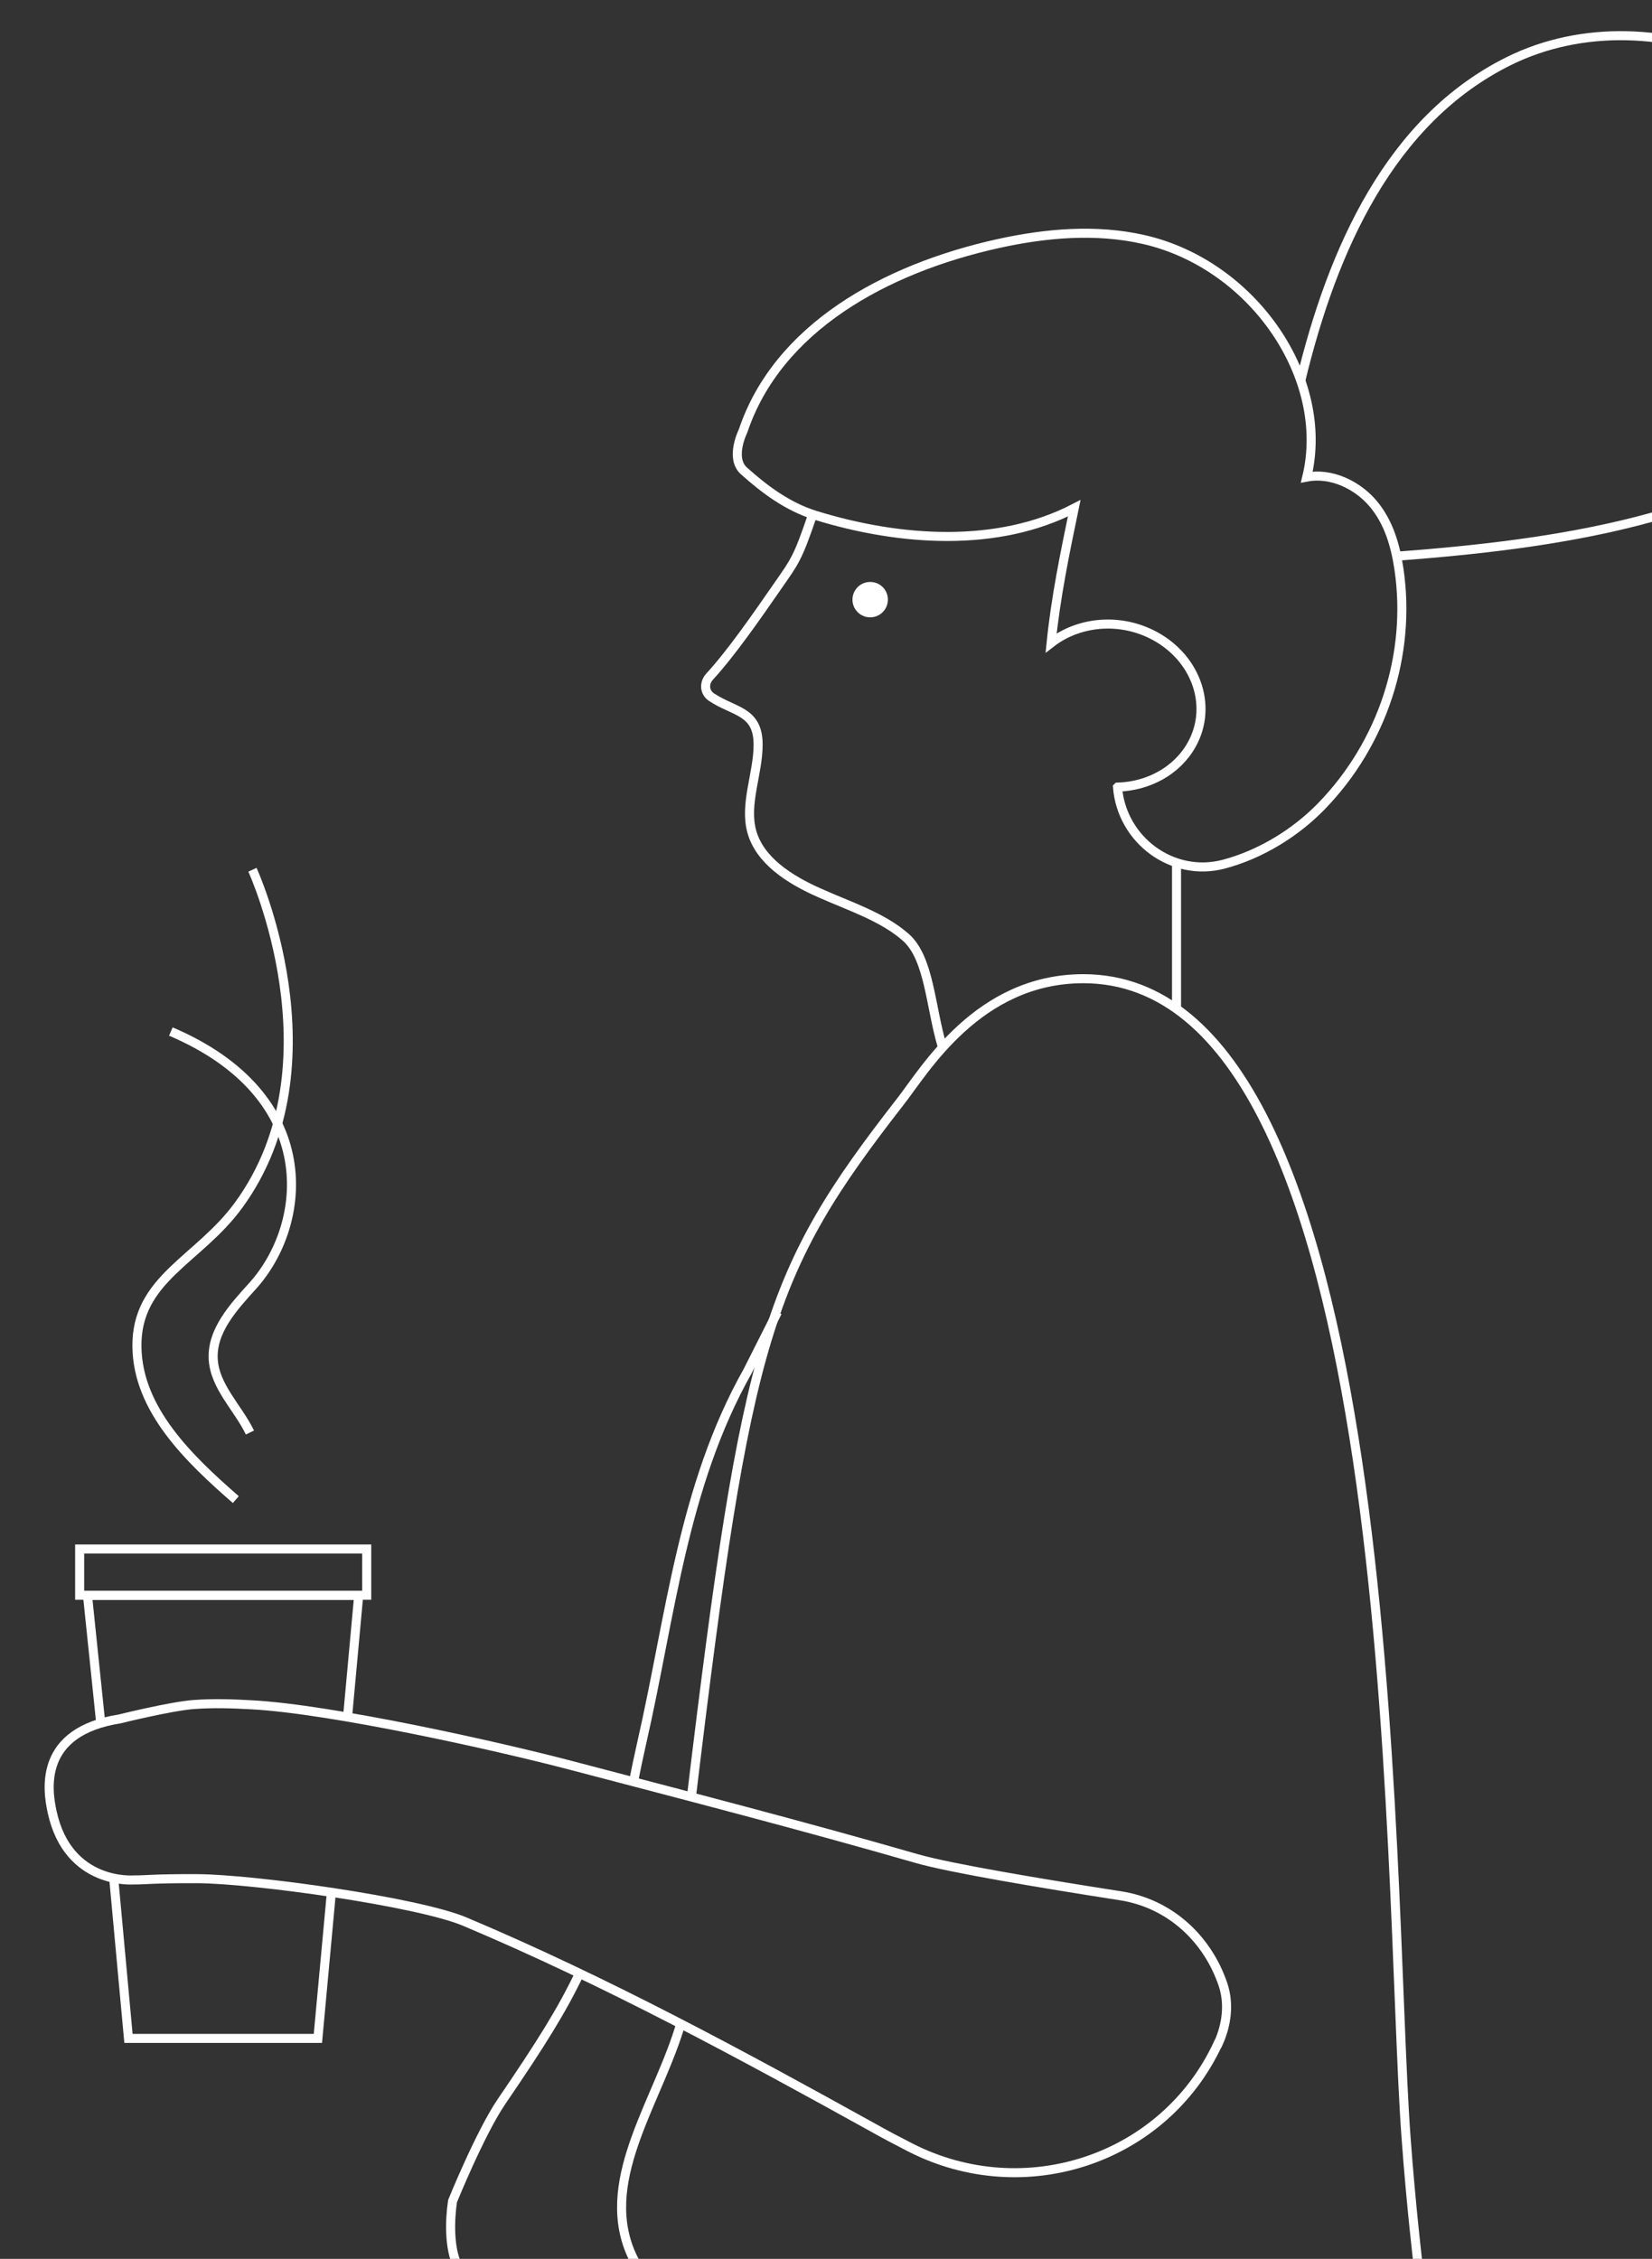
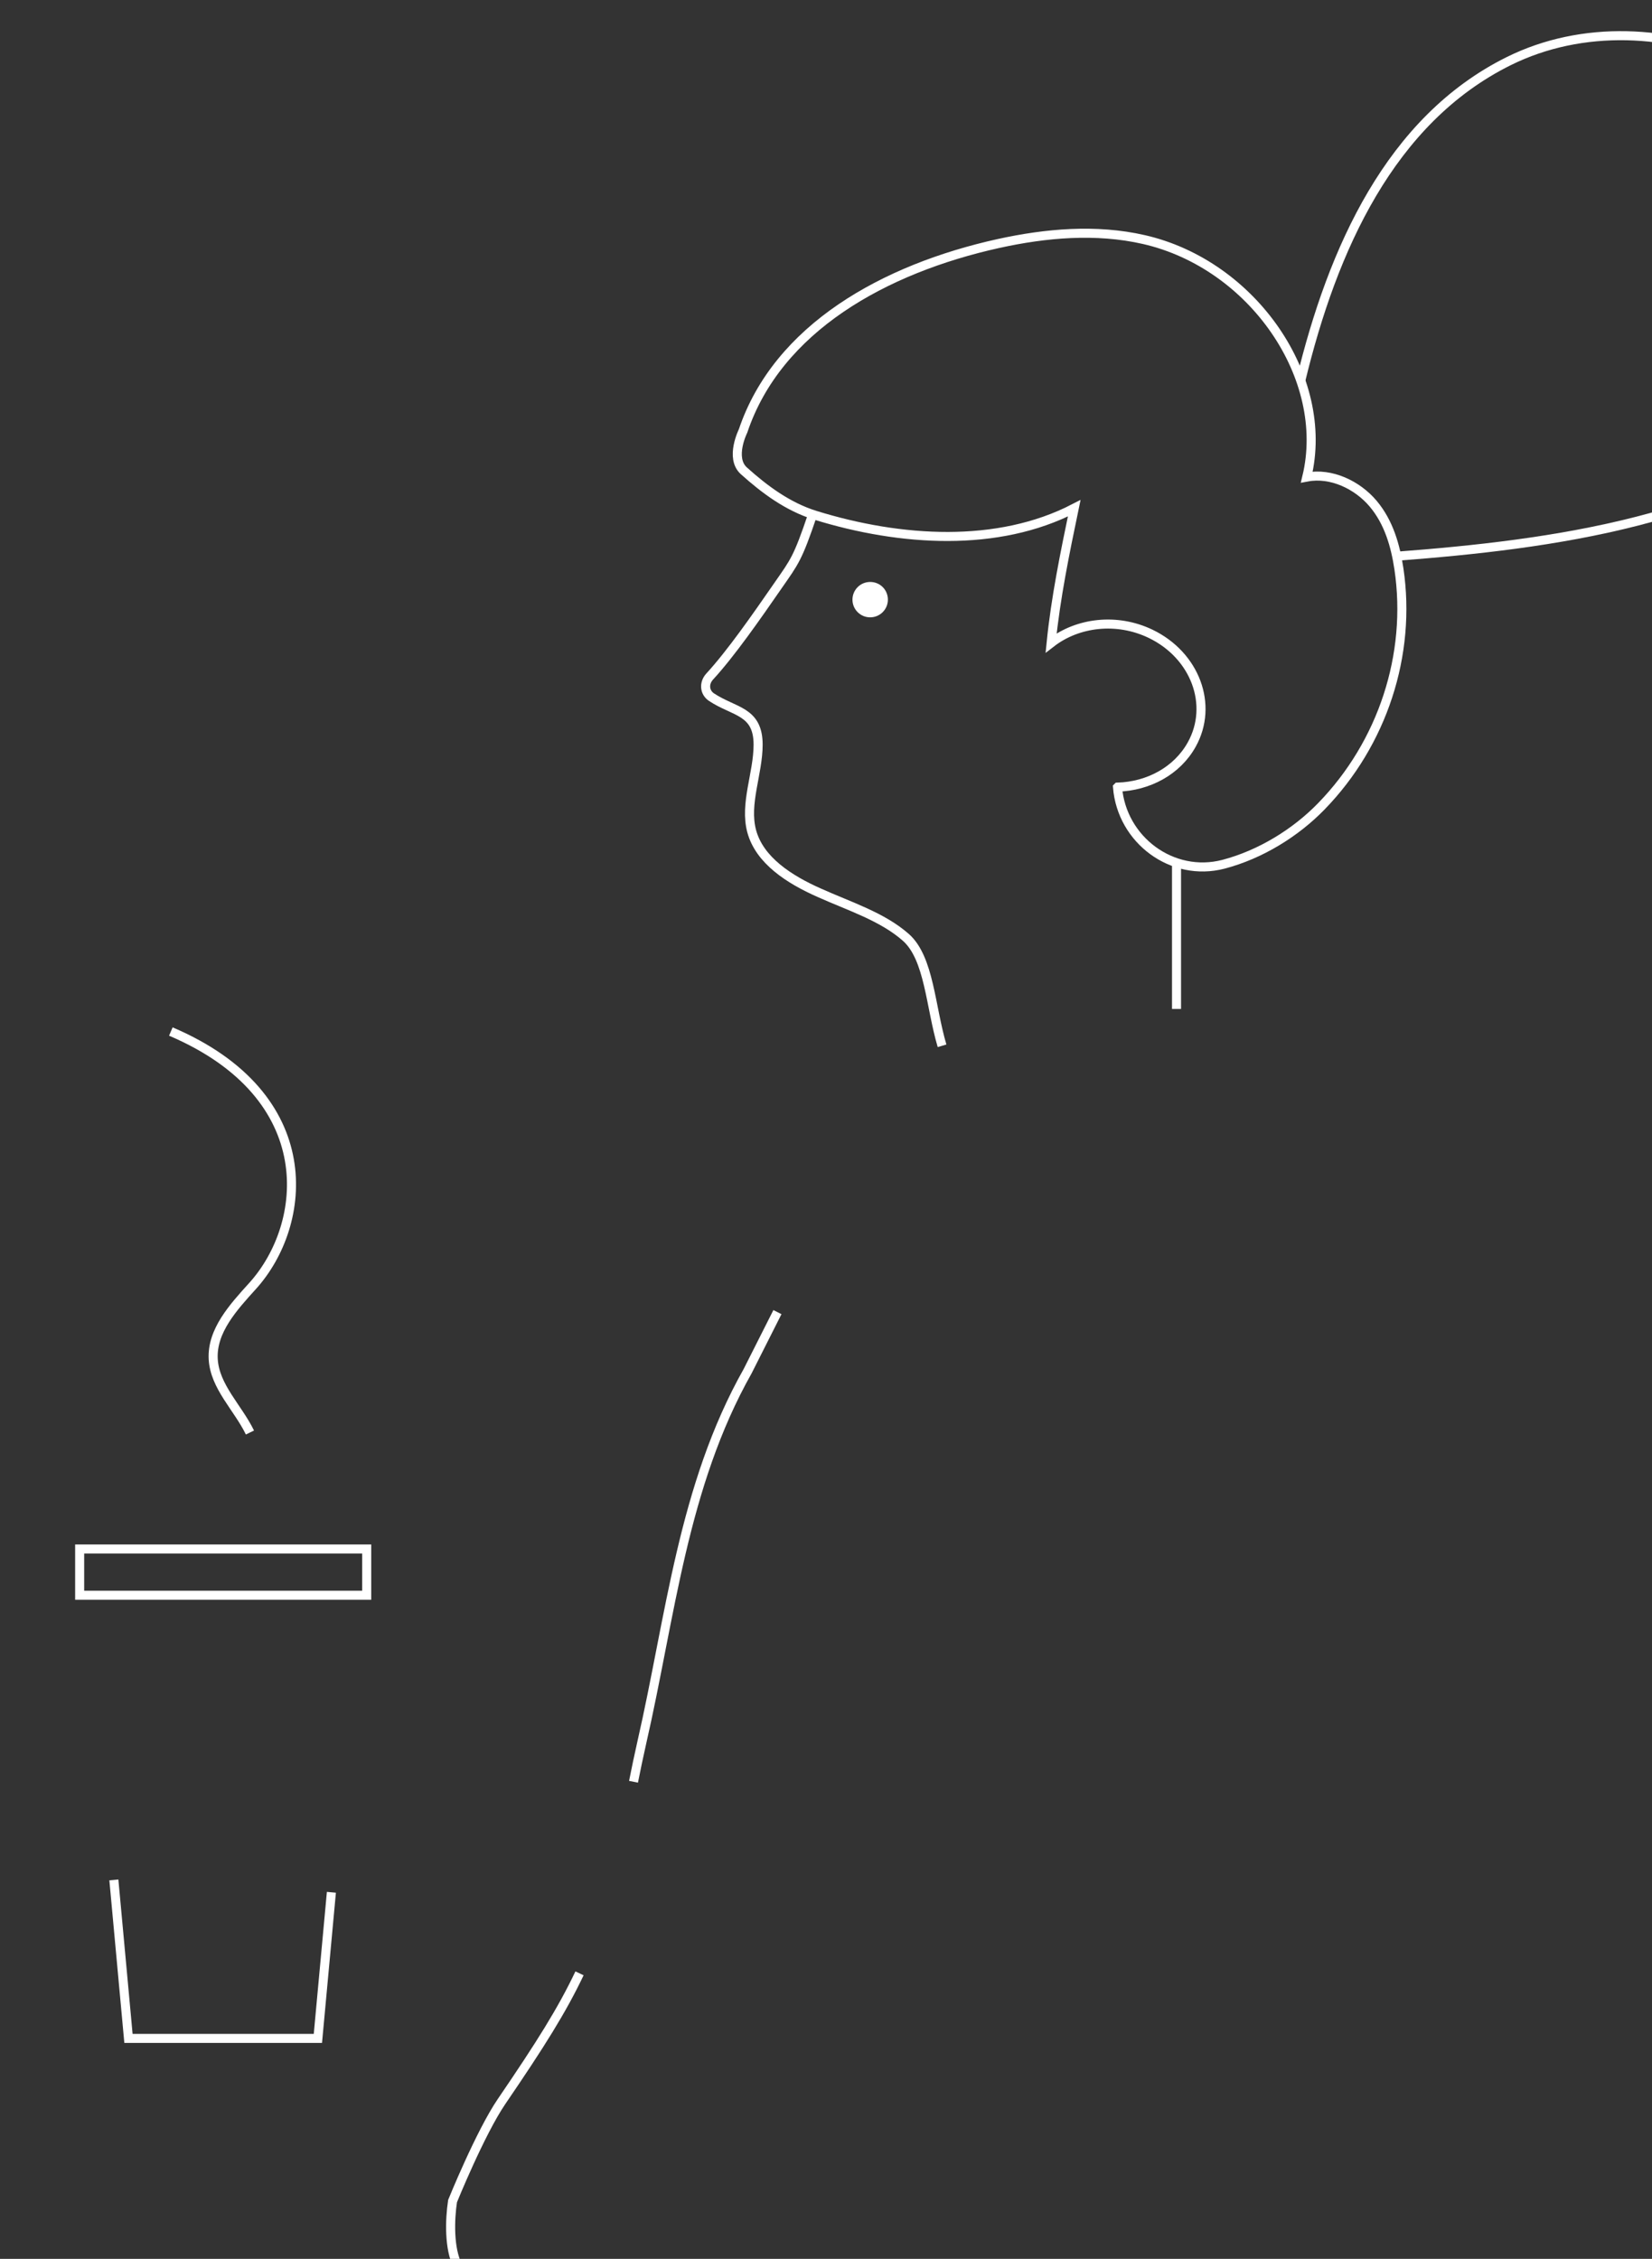
<svg xmlns="http://www.w3.org/2000/svg" width="365" height="499" viewBox="0 0 365 499" fill="none">
  <rect x="0" y="0" width="365" height="499" fill="#333333" stroke="none" />
  <g clip-path="url(#clip0_2331_6458)">
    <path d="M139.971 393.607C140.526 390.837 141.115 387.963 141.809 384.915C148.154 357.212 150.824 328.365 165.18 302.913L171.768 289.857" stroke="white" stroke-width="2" stroke-miterlimit="10" />
    <path d="M128.041 435.924C124.158 444.096 119.407 451.646 110.807 464.251C106.092 471.177 99.989 486.24 99.989 486.24C99.364 490.396 99.191 496.698 101.133 500.542C107.895 513.805 118.263 518.931 134.352 523.502L141.496 525.164" stroke="white" stroke-width="2" stroke-miterlimit="10" />
-     <path d="M150.511 446.729C145.622 463.767 132.549 480.874 139.172 497.254C140.351 500.163 142.016 502.621 144.027 504.734C178.356 506.188 212.477 509.651 246.494 508.785C267.161 508.266 295.179 506.292 313.384 500.924C313.384 500.924 311.754 487.28 310.644 471.974C306.483 414.905 310.02 216.201 239.351 216.201C216.049 216.201 204.259 236.563 198.988 243.281C169.652 280.958 165.006 294.983 152.765 396.932" stroke="white" stroke-width="2" stroke-miterlimit="10" />
    <path d="M81.022 342.182H17.6V352.397H81.022V342.182Z" stroke="white" stroke-width="2" stroke-miterlimit="10" />
-     <path d="M52.101 331.274C41.698 322.201 30.463 311.397 30.255 297.579C30.012 282.446 43.883 278.395 52.76 266.171C75.438 235.039 55.776 192.133 55.776 192.133" stroke="white" stroke-width="2" stroke-miterlimit="10" />
    <path d="M37.746 227.871C71.208 242.138 68.087 270.5 55.812 284.075C51.582 288.75 46.762 293.979 47.109 300.247C47.455 306.341 52.553 310.947 55.223 316.453" stroke="white" stroke-width="2" stroke-miterlimit="10" />
-     <path d="M22.314 381.176L19.332 352.434H79.252L76.79 379.306" stroke="white" stroke-width="2" stroke-miterlimit="10" />
    <path d="M73.219 418.021L70.237 450.296H28.383L25.158 415.285" stroke="white" stroke-width="2" stroke-miterlimit="10" />
-     <path d="M269.172 451.405C271.044 447.318 271.634 442.643 270.212 438.384C266.779 428.272 258.492 420.48 247.534 418.784C230.404 416.117 209.876 412.689 202.56 410.576C177.316 403.304 151.829 396.725 126.377 390.041C109.698 385.643 73.15 377.54 55.638 376.605C51.443 376.363 47.177 376.224 42.843 376.536C37.711 376.917 26.441 379.722 26.441 379.722C8.618 382.527 10.386 395.132 11.531 400.326C15.102 416.533 29.458 415.286 29.631 415.286C32.197 415.321 33.515 414.974 43.571 415.009C56.228 415.078 92.36 420.134 102.693 424.497C133.832 437.622 163.966 453.967 192.885 470.001C195.59 471.524 198.364 472.979 201.138 474.398C226.347 487.281 257.243 477.065 269.137 451.405H269.172Z" stroke="white" stroke-width="2" stroke-miterlimit="10" />
    <path d="M208.142 231.022C205.576 222.399 205.333 211.699 200.166 207.093C194.965 202.487 187.648 200.202 181.025 197.223C174.367 194.28 167.814 190.055 166.08 183.614C164.45 177.519 167.502 170.87 167.502 164.499C167.502 156.984 162.196 157.33 157.203 154.006C155.643 152.967 155.469 150.924 156.787 149.469C161.503 144.344 167.086 136.31 171.905 129.35C175.581 124.051 176.24 123.428 179.534 113.697" stroke="white" stroke-width="2" stroke-miterlimit="10" />
    <path d="M195.173 132.466C195.173 134.058 193.89 135.374 192.26 135.374C190.665 135.374 189.348 134.093 189.348 132.466C189.348 130.873 190.631 129.557 192.26 129.557C193.89 129.557 195.173 130.838 195.173 132.466Z" fill="white" stroke="white" stroke-width="2" stroke-miterlimit="10" />
    <path d="M246.91 173.918C247.847 185.553 259.012 193.864 270.317 190.921C278.5 188.774 286.267 183.96 291.92 178.142C305.478 164.221 311.893 144.587 309.084 125.679C308.321 120.588 306.865 115.394 303.397 111.273C299.93 107.152 294.139 104.347 288.729 105.386C294.035 83.5 276.836 58.428 252.736 52.922C242.125 50.498 231.064 51.503 220.626 53.788C195.382 59.363 171.803 72.488 164.174 95.205C164.174 95.205 161.192 101.161 164.347 104.001C168.89 108.087 174.022 111.931 180.159 113.836C198.988 119.653 220.453 121.004 237.34 112.277C235.294 122.112 233.248 132.016 232.242 142.024C238.103 137.487 246.737 136.414 254.227 140.015C264.075 144.76 268.167 155.737 263.312 164.464C260.087 170.282 253.742 173.675 246.945 173.883L246.91 173.918Z" stroke="white" stroke-width="2" stroke-miterlimit="10" />
    <path d="M287.377 84.159C294.416 55.001 307.177 26.5 333.322 13.514C365.952 -2.657 410.996 17.705 420.393 52.853C422.335 60.091 422.89 67.883 420.532 75.016C418.278 81.734 413.528 87.379 408.291 92.158C383.186 115.013 342.442 120.312 308.564 122.874" stroke="white" stroke-width="2" stroke-miterlimit="10" />
    <path d="M259.947 222.883V190.574" stroke="white" stroke-width="2" stroke-miterlimit="10" />
  </g>
  <defs>
    <clipPath id="clip0_2331_6458">
      <rect width="365" height="499" fill="white" />
    </clipPath>
  </defs>
</svg>